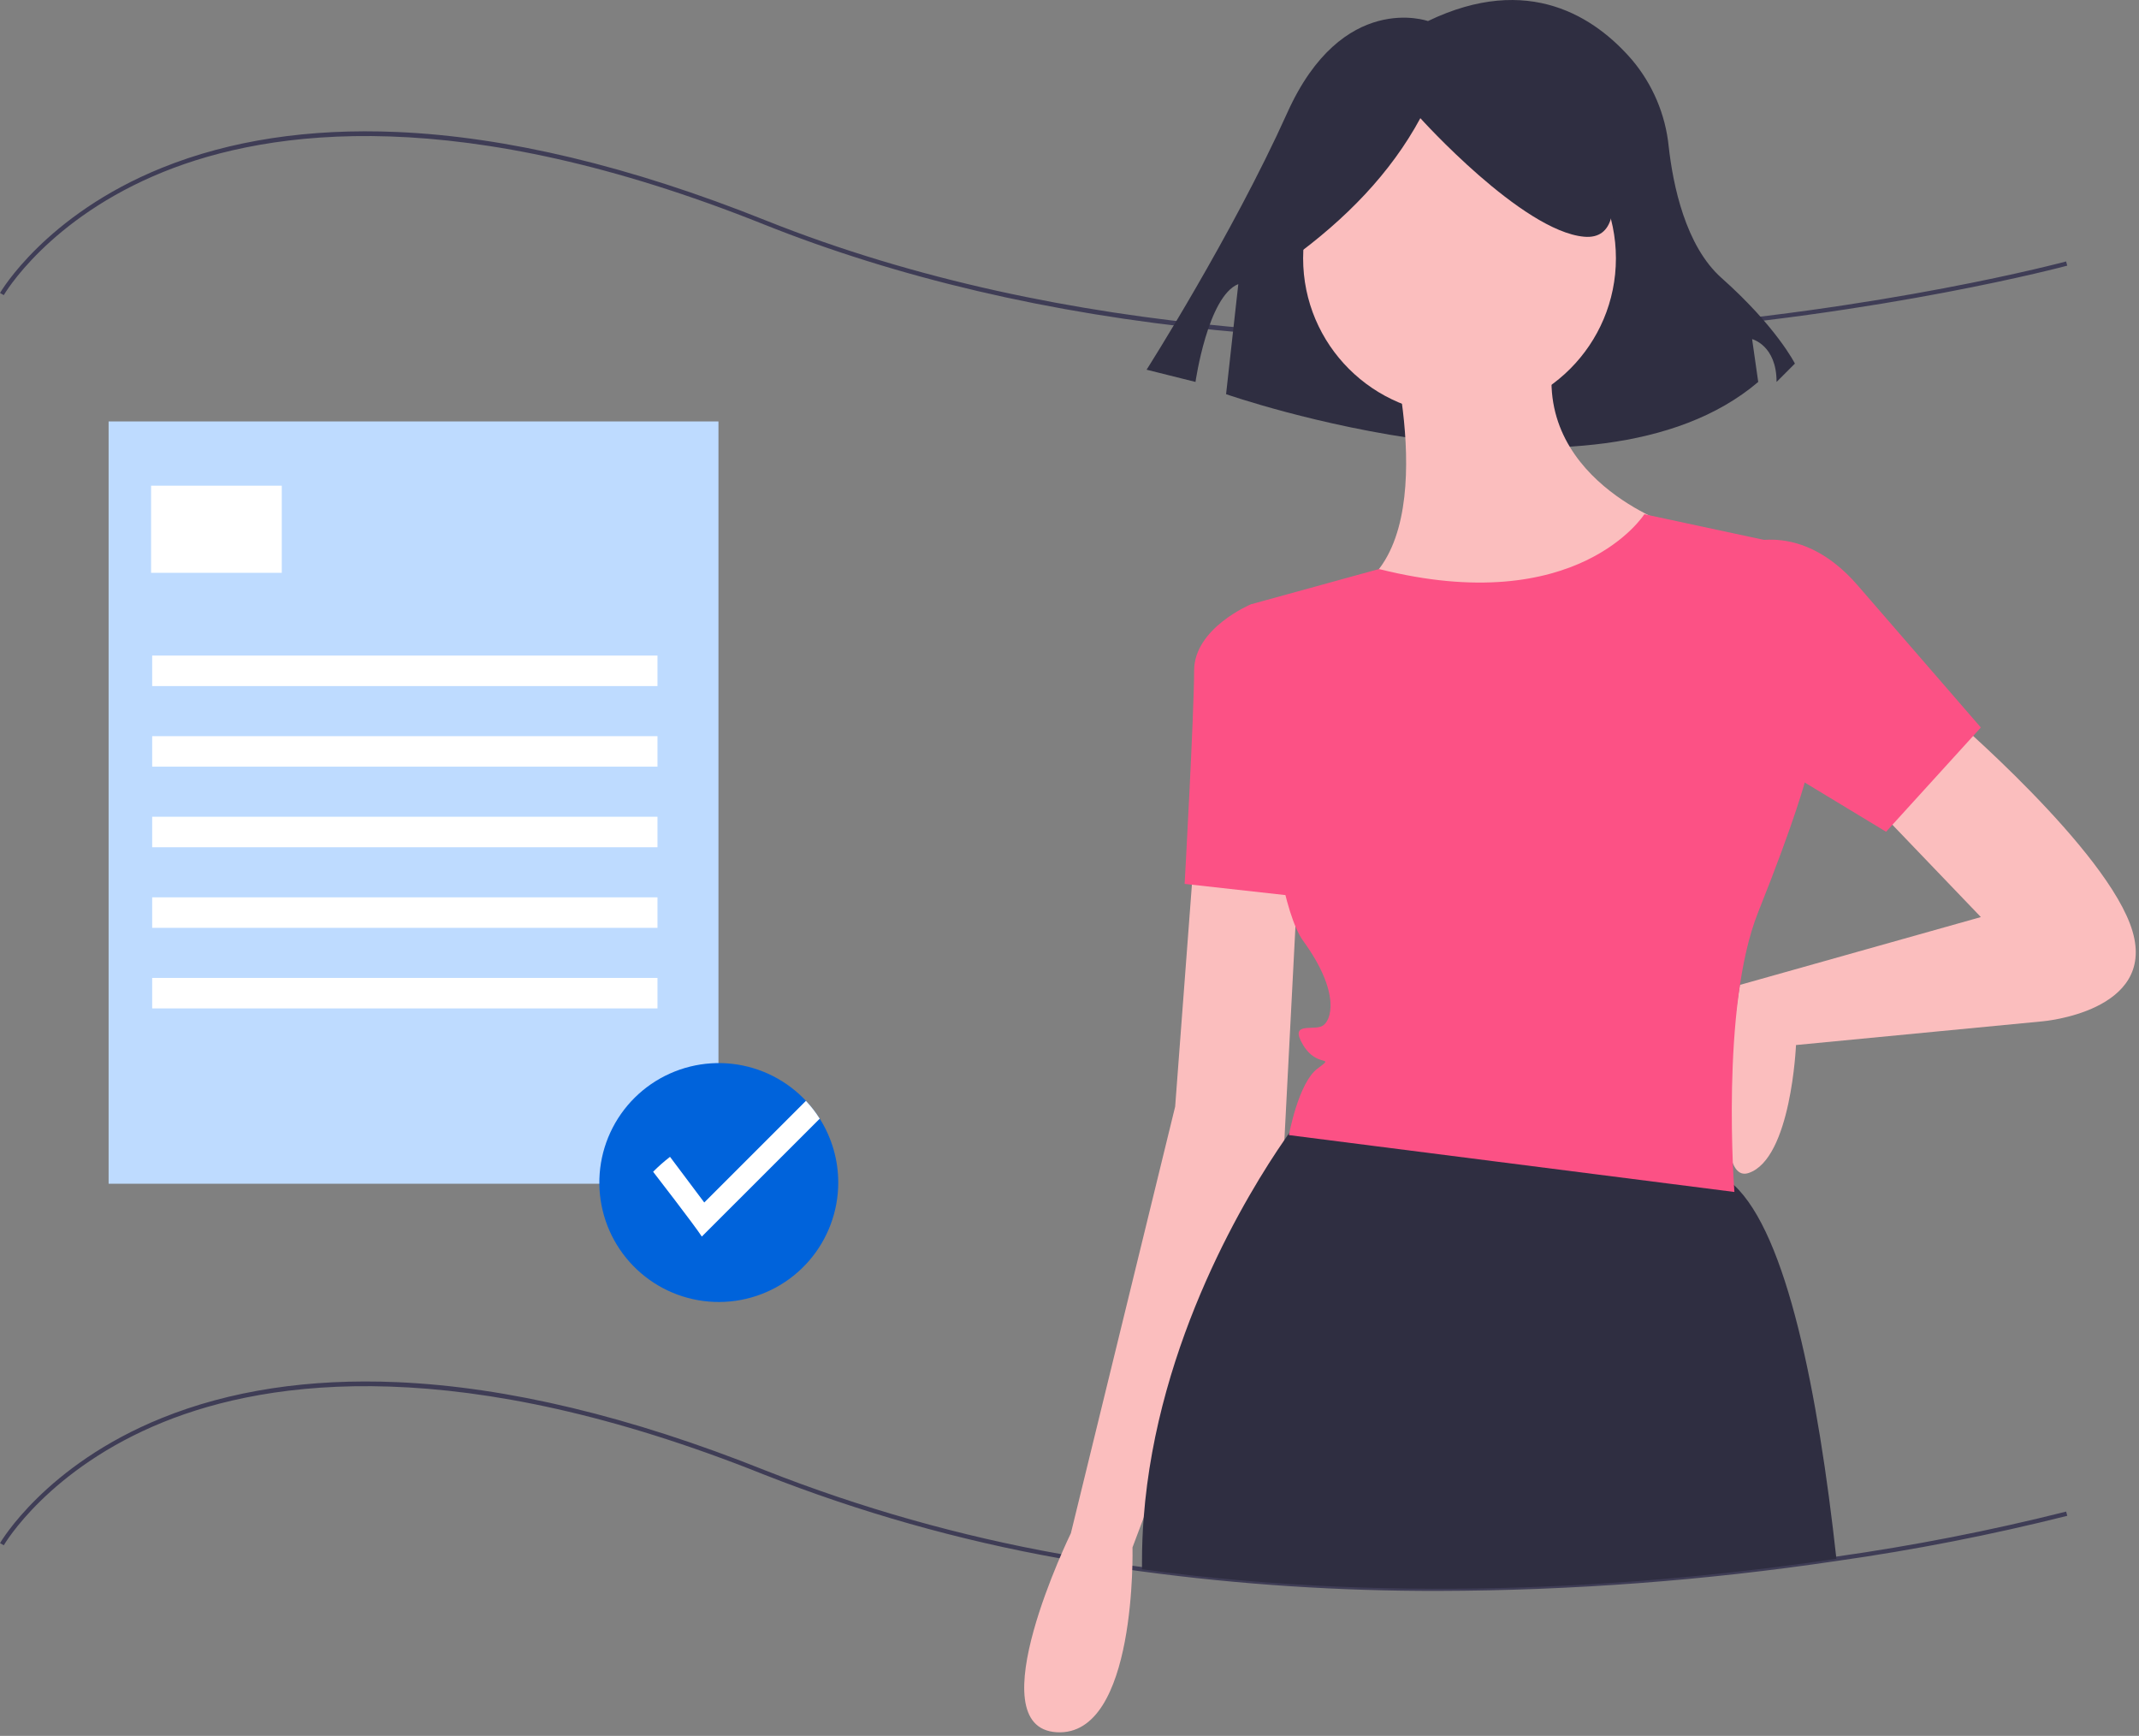
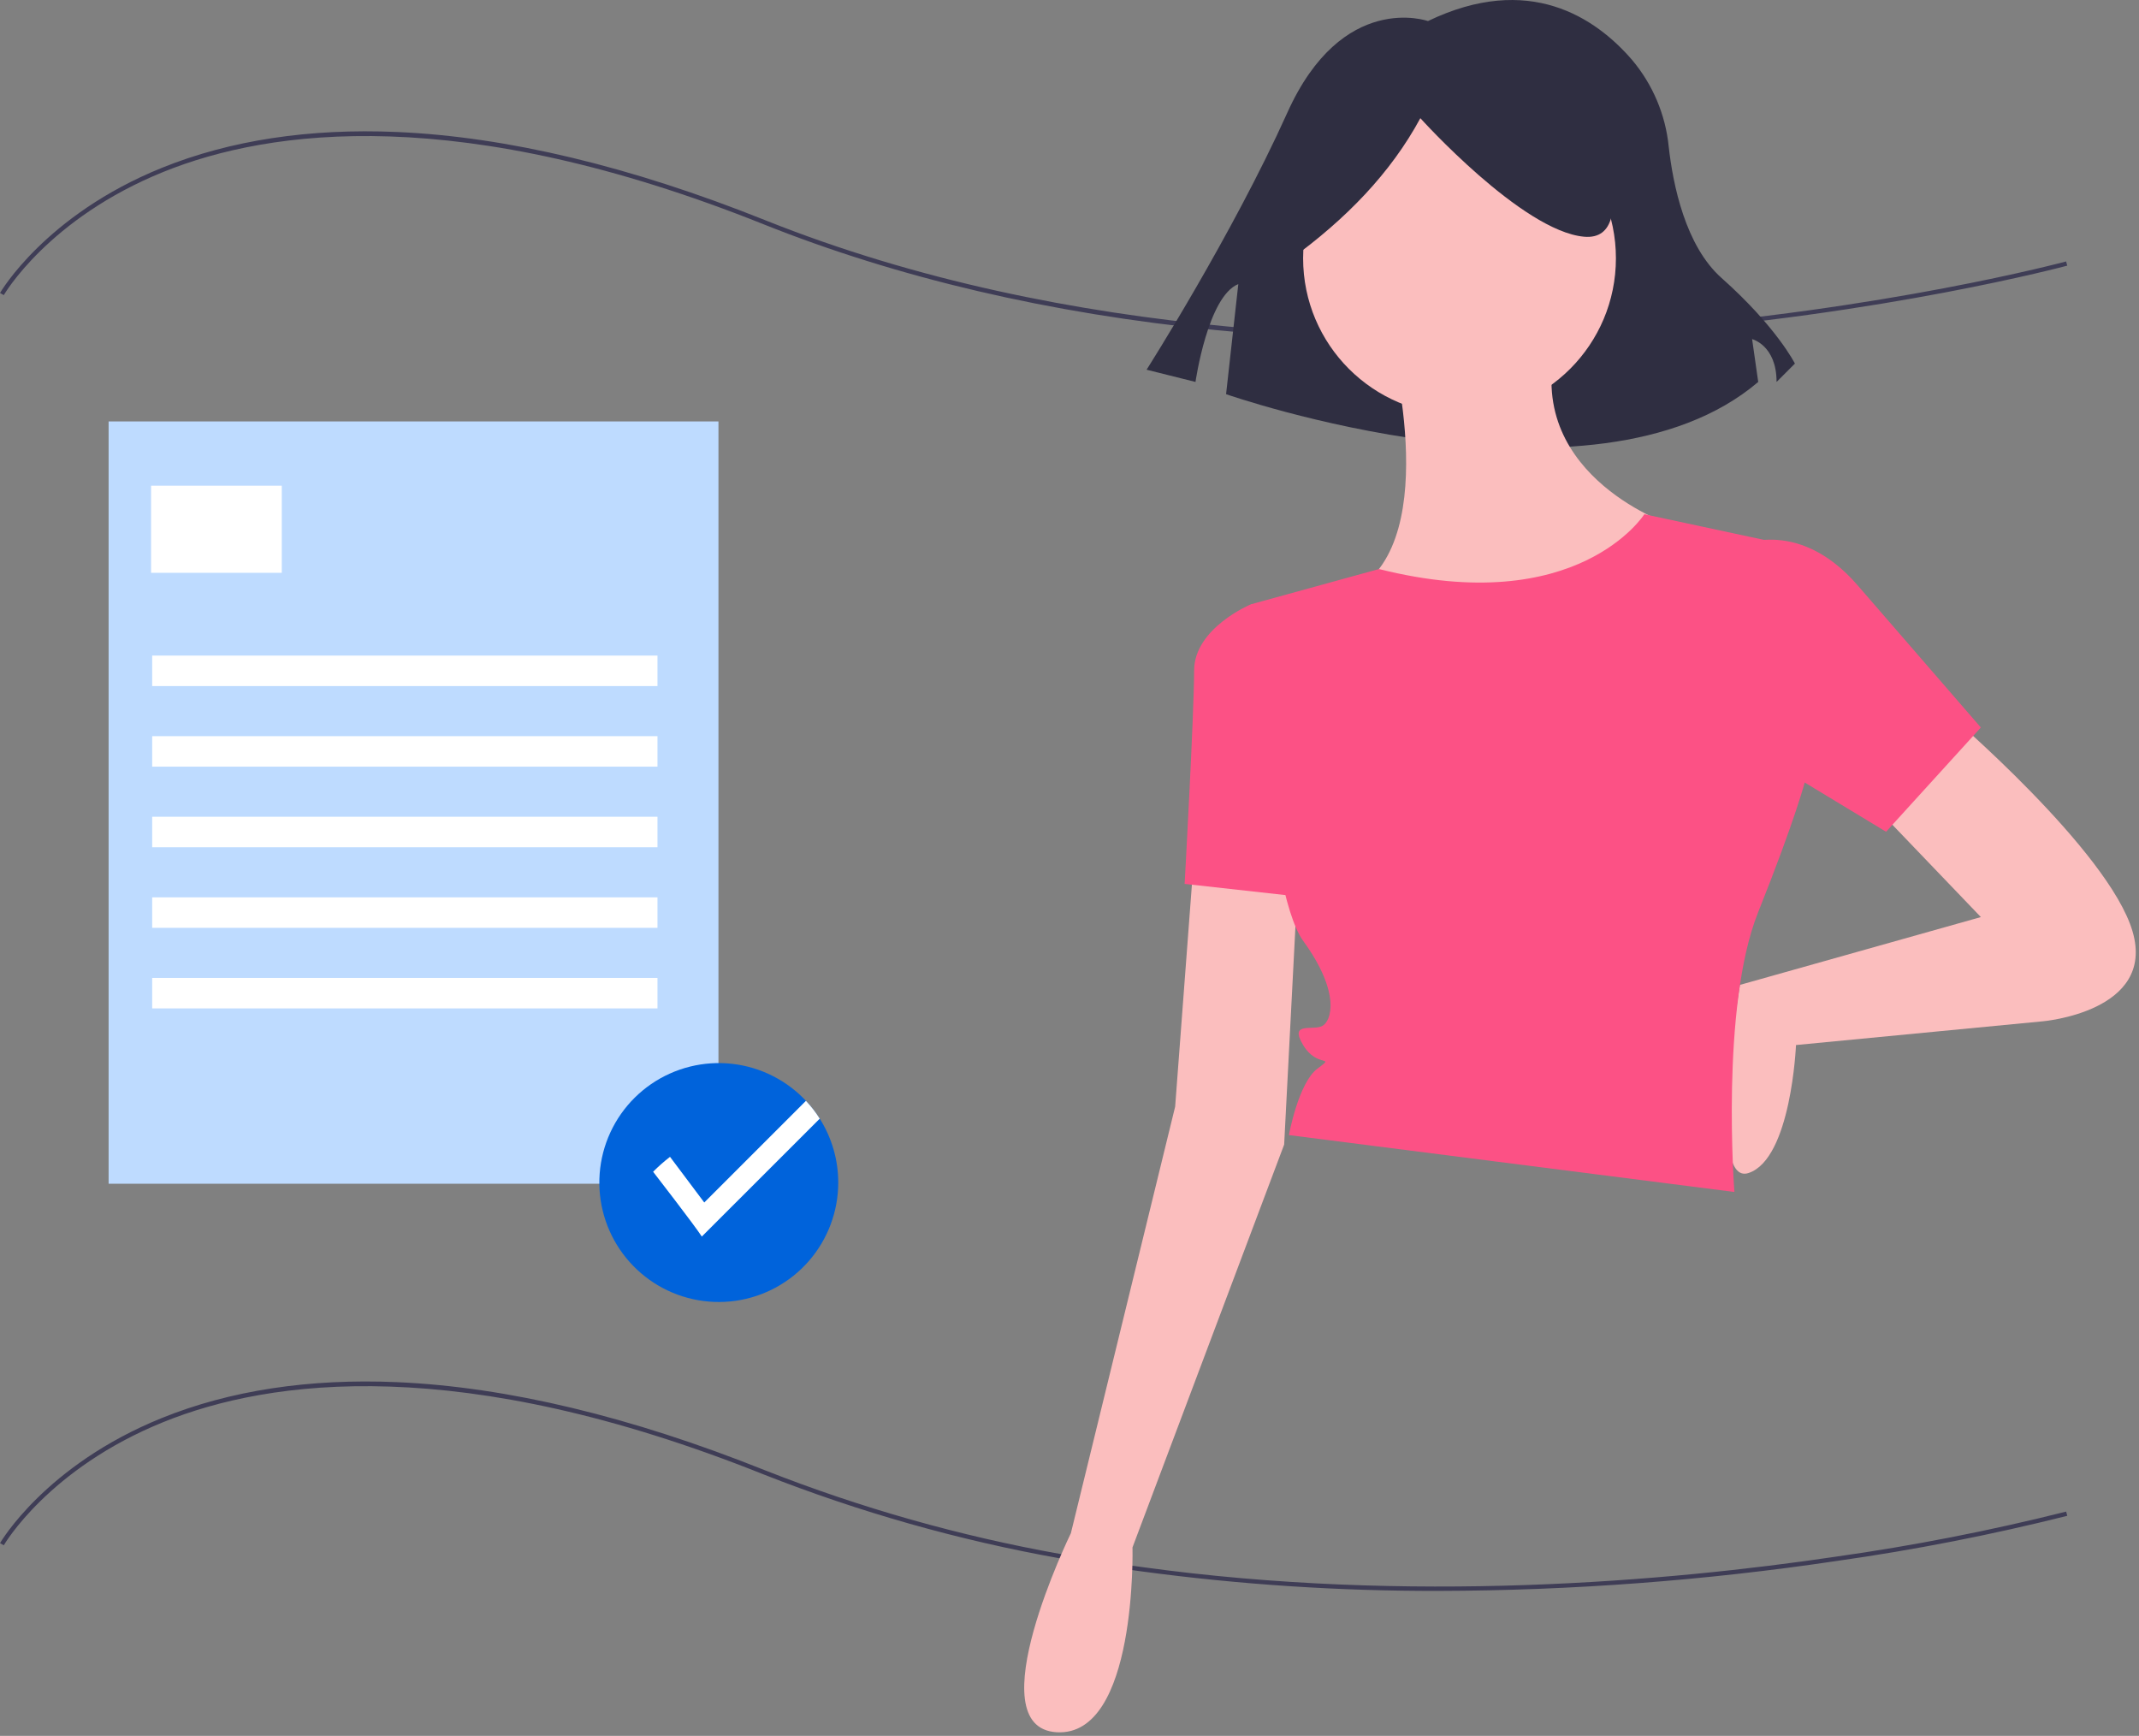
<svg xmlns="http://www.w3.org/2000/svg" width="398" height="323" viewBox="0 0 398 323" fill="none">
  <rect x="0" y="0" width="398" height="323" fill="#808080" stroke="none" />
  <g clip-path="url(#clip0_163_512)">
    <path d="M267.741 296.017C249.244 296.066 230.766 294.856 212.434 292.393C211.834 292.317 211.229 292.231 210.626 292.141C206.126 291.501 201.626 290.77 197.247 289.967C178.374 286.599 159.883 281.361 142.047 274.33C85.682 251.783 50.253 256.583 30.453 264.583C9.024 273.235 0.787 287.389 0.706 287.531L0.006 287.131C0.088 286.987 8.431 272.621 30.094 263.856C42.794 258.716 57.53 256.47 73.894 257.178C94.318 258.063 117.35 263.578 142.351 273.578C160.138 280.589 178.578 285.812 197.4 289.17C201.766 289.97 206.258 290.701 210.75 291.339C211.35 291.428 211.95 291.513 212.55 291.59C262.242 298.426 310.181 294.303 341.65 289.642C356.052 287.603 370.336 284.806 384.443 281.263L384.655 282.045C370.517 285.597 356.202 288.401 341.769 290.445C317.265 294.095 292.527 295.957 267.753 296.018L267.741 296.017Z" fill="#3F3D56" />
    <path d="M267.795 63.412C253.508 63.412 239.595 62.744 226.18 61.412C195.343 58.341 167.035 51.712 142.042 41.717C85.686 19.174 50.253 23.972 30.452 31.966C9.023 40.617 0.786 54.772 0.705 54.914L0.005 54.514C0.087 54.37 8.43 40.005 30.093 31.239C42.793 26.099 57.529 23.852 73.893 24.561C94.317 25.445 117.349 30.961 142.35 40.961C198.795 63.539 261.604 64.426 304.355 61.198C350.692 57.698 384.105 48.737 384.437 48.647L384.649 49.429C384.317 49.519 350.849 58.497 304.434 62.005C292.001 62.942 279.765 63.412 267.795 63.412Z" fill="#3F3D56" />
    <path d="M265.696 3.919C265.696 3.919 249.763 -1.771 239.52 20.99C229.277 43.751 213.344 68.79 213.344 68.79L222.444 71.066C222.444 71.066 224.72 55.133 230.411 52.857L228.135 73.343C228.135 73.343 296.421 97.243 327.149 71.067L326.011 63.1C326.011 63.1 330.563 64.238 330.563 71.067L333.977 67.653C333.977 67.653 330.563 60.824 320.32 51.72C313.597 45.744 311.287 34.375 310.493 27.267C309.898 21.331 307.523 15.714 303.68 11.152C296.878 3.262 284.475 -5.119 265.696 3.919Z" fill="#2F2E41" />
    <path d="M362.402 132.719C362.402 132.719 392.385 158.293 396.794 173.284C401.203 188.275 380.039 190.039 380.039 190.039L334.178 194.449C334.178 194.449 333.296 215.613 325.36 218.259C317.424 220.905 323.749 183.259 323.749 183.259L368.578 170.639L348.295 149.475L362.402 132.719Z" fill="#FBBEBE" />
    <path d="M222.186 159.174L218.659 205.912L199.259 285.279C199.259 285.279 181.622 321.435 196.613 322.317C211.604 323.199 210.722 287.925 210.722 287.925L238.941 212.967L241.587 161.82L222.186 159.174Z" fill="#FBBEBE" />
    <path d="M271.57 77.162C287.642 77.162 300.671 64.133 300.671 48.061C300.671 31.989 287.642 18.96 271.57 18.96C255.498 18.96 242.469 31.989 242.469 48.061C242.469 64.133 255.498 77.162 271.57 77.162Z" fill="#FBBEBE" />
    <path d="M258.342 62.171C258.342 62.171 268.924 100.091 252.169 109.791C235.414 119.491 294.498 126.546 310.369 97.445C310.369 97.445 282.15 87.745 290.086 62.171H258.342Z" fill="#FBBEBE" />
    <path d="M238.06 114.2L232.769 112.436C232.769 112.436 222.186 116.842 222.186 124.782C222.186 132.722 220.422 164.465 220.422 164.465L244.232 167.111L238.06 114.2Z" fill="#FC5185" />
-     <path d="M341.697 290.042C309.143 294.864 261.697 298.759 212.489 291.991C212.489 291.505 212.489 291.031 212.489 290.569C212.489 287.817 212.594 285.097 212.805 282.407C215.326 249.289 232.387 221.68 238.989 212.107C239.321 211.621 239.629 211.183 239.905 210.794C240.971 209.294 241.591 208.508 241.591 208.508C241.591 208.508 292.739 207.673 319.191 218.254C320.467 218.79 321.634 219.553 322.636 220.507C332.498 229.614 338.293 259.167 341.697 290.042Z" fill="#2F2E41" />
    <path d="M322.718 101.854C322.718 101.854 334.182 95.681 345.646 108.909L368.574 135.365L350.937 154.765L317.428 134.483L322.718 101.854Z" fill="#FC5185" />
    <path d="M240.124 48.246C250.424 40.79 258.765 32.203 264.282 21.988C264.282 21.988 283.188 42.995 294.742 44.045C306.296 45.095 295.792 18.837 295.792 18.837L274.785 13.585L254.828 15.685L239.073 26.185L240.124 48.246Z" fill="#2F2E41" />
    <path d="M305.962 95.681C305.962 95.681 293.621 115.193 256.581 105.881L235.562 111.67L232.768 112.439C232.768 112.439 235.414 165.35 242.468 175.05C249.522 184.75 247.759 190.042 245.995 190.923C244.231 191.804 239.822 190.041 242.468 194.45C245.114 198.859 248.641 196.214 245.114 198.859C241.587 201.504 239.823 211.207 239.823 211.207L322.717 221.79C322.717 221.79 320.071 187.398 327.126 169.761C334.181 152.124 335.945 145.069 335.945 145.069L330.654 100.976L305.962 95.681Z" fill="#FC5185" />
    <path d="M133.682 78.417H20.21V220.257H133.682V78.417Z" fill="#bedbff" />
    <path d="M52.428 90.372H28.113V106.582H52.428V90.372Z" fill="white" />
    <path d="M122.336 121.982H28.316V127.656H122.336V121.982Z" fill="white" />
    <path d="M122.336 136.977H28.316V142.651H122.336V136.977Z" fill="white" />
    <path d="M122.336 151.972H28.316V157.646H122.336V151.972Z" fill="white" />
    <path d="M122.336 166.966H28.316V172.64H122.336V166.966Z" fill="white" />
    <path d="M122.336 181.96H28.316V187.634H122.336V181.96Z" fill="white" />
    <path d="M155.972 220.055C155.967 225.408 154.03 230.579 150.518 234.618C147.006 238.658 142.154 241.294 136.854 242.043C131.554 242.791 126.162 241.602 121.668 238.694C117.175 235.786 113.881 231.353 112.394 226.212C110.906 221.07 111.324 215.564 113.57 210.705C115.817 205.847 119.741 201.962 124.622 199.766C129.504 197.569 135.013 197.207 140.14 198.747C145.266 200.287 149.665 203.625 152.527 208.148C154.781 211.71 155.976 215.84 155.972 220.055Z" fill="#0063db" />
    <path d="M152.527 208.149L130.587 230.085C129.208 227.95 121.525 218.029 121.525 218.029C122.51 217.034 123.56 216.107 124.67 215.253L131.041 223.747L149.962 204.83C150.921 205.853 151.781 206.964 152.531 208.149H152.527Z" fill="white" />
  </g>
  <defs>
    <clipPath id="clip0_163_512">
      <rect width="397.398" height="322.333" fill="white" />
    </clipPath>
  </defs>
</svg>